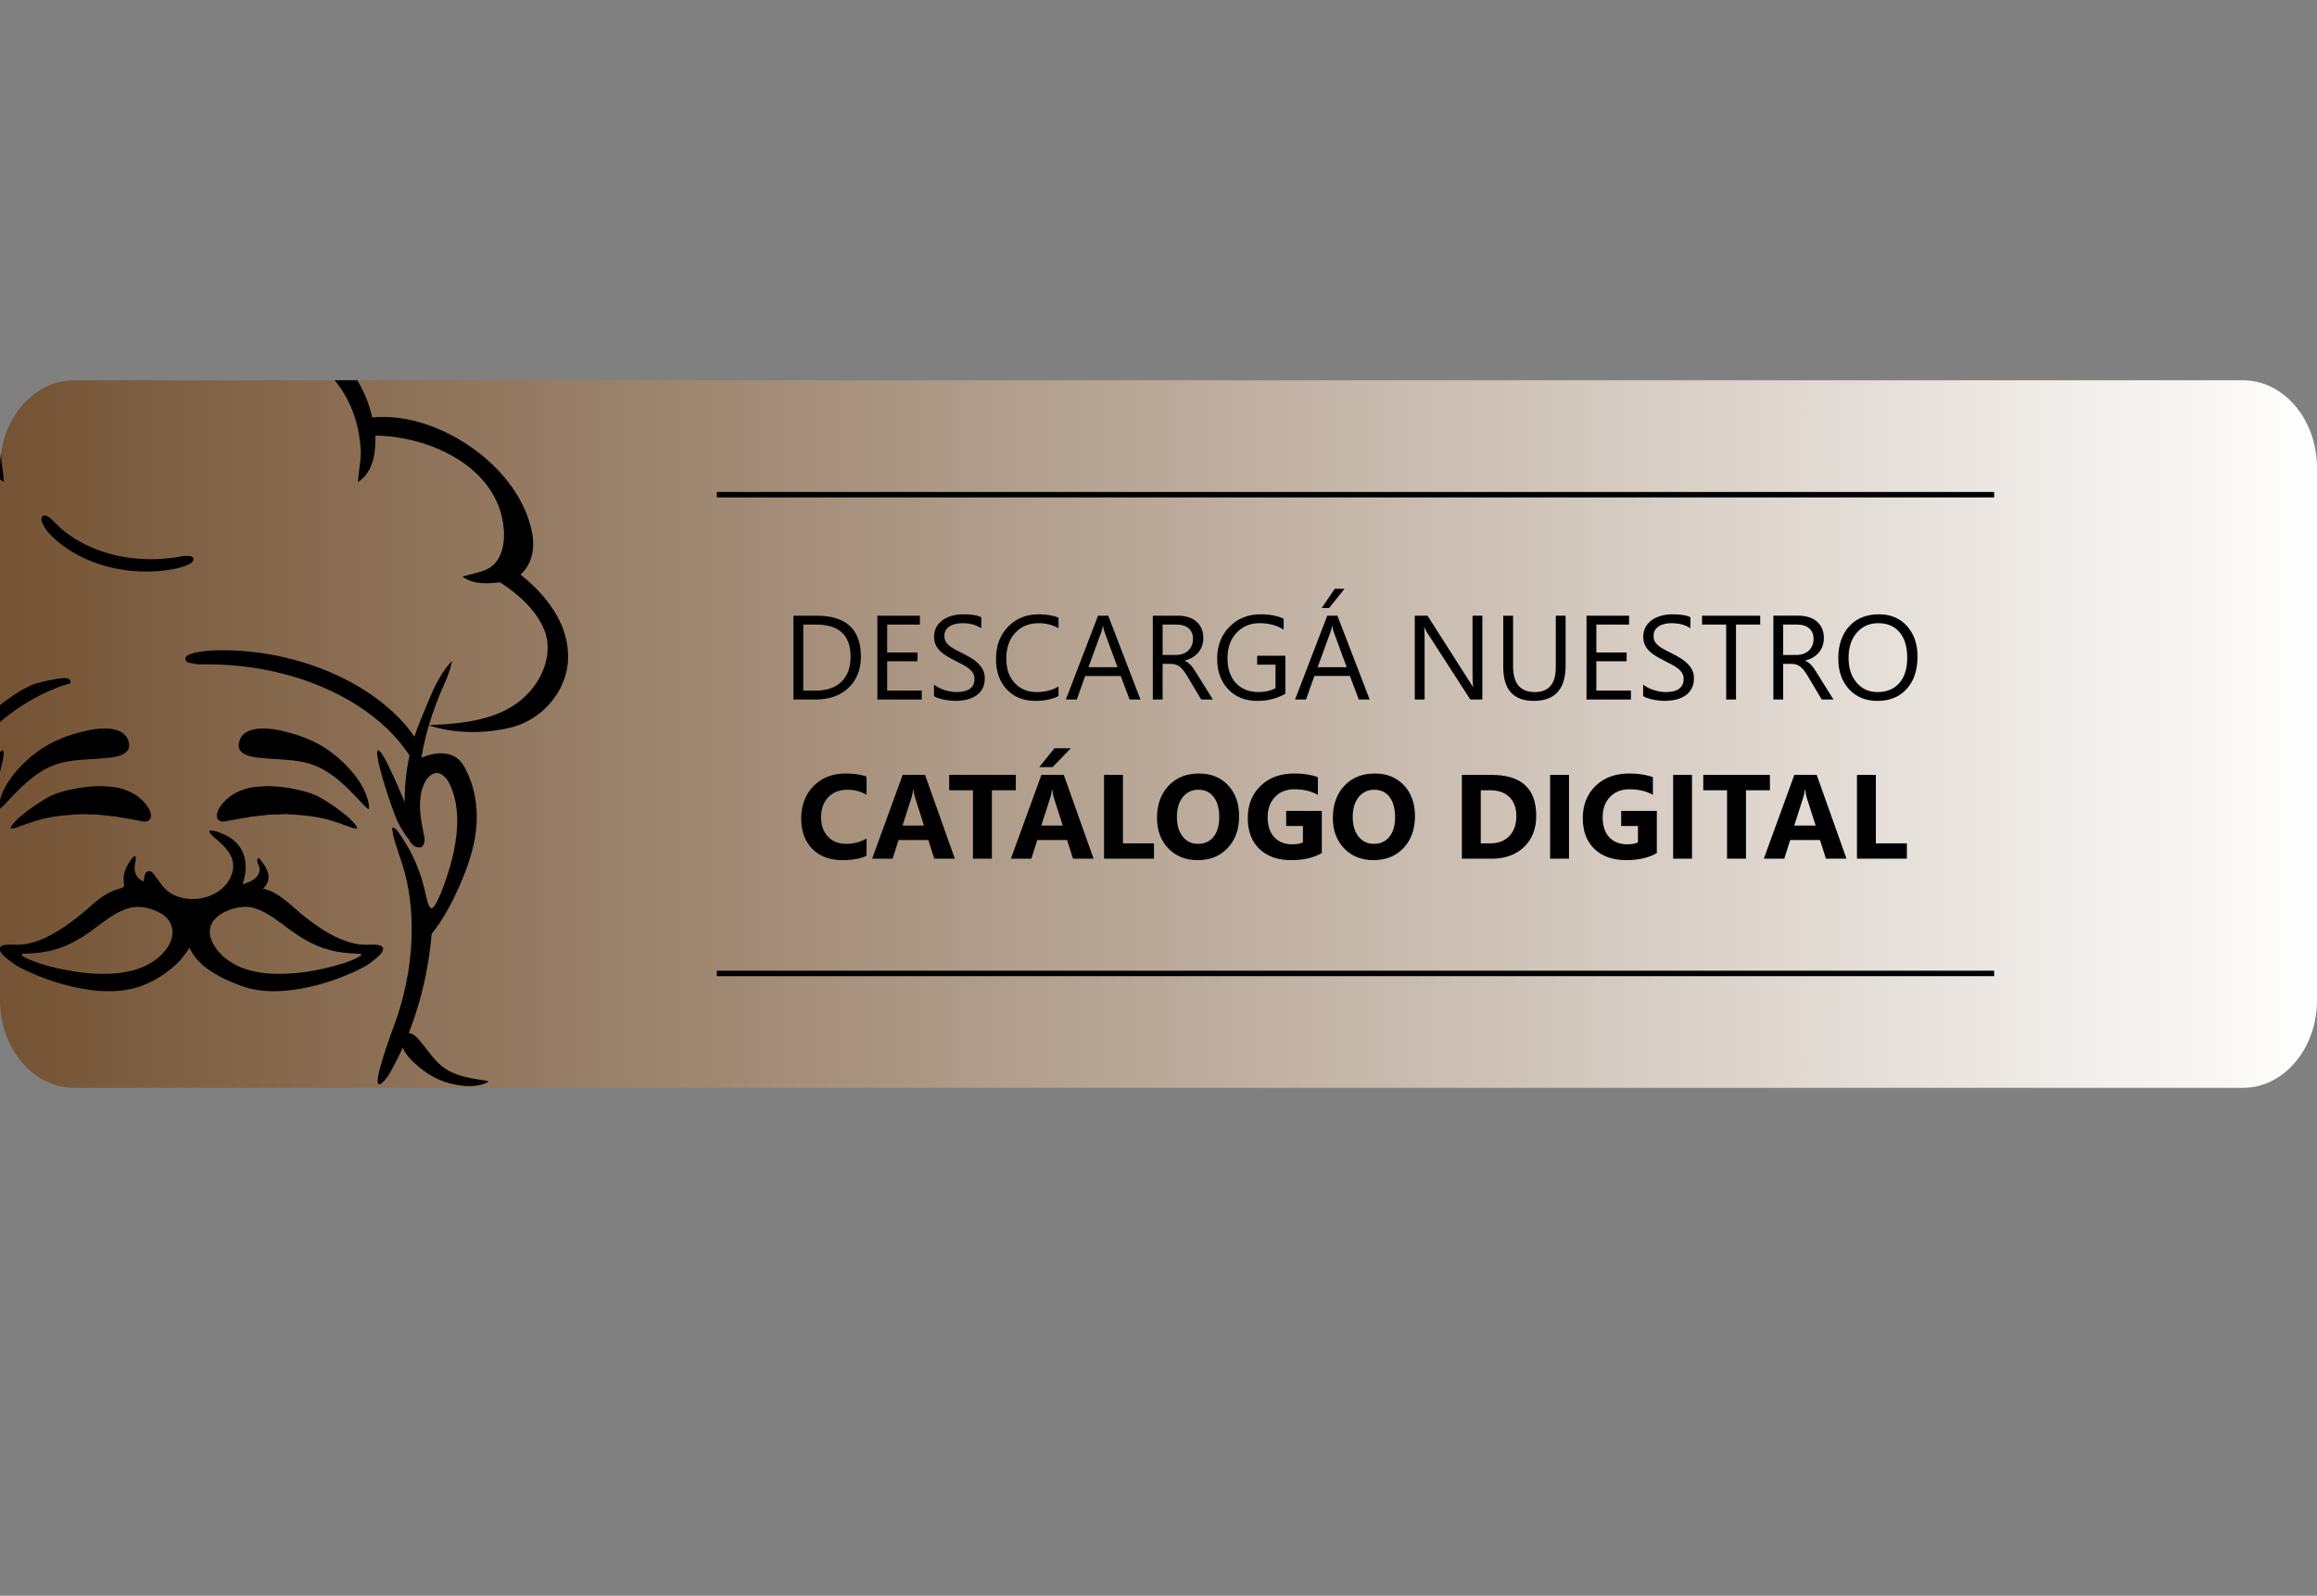
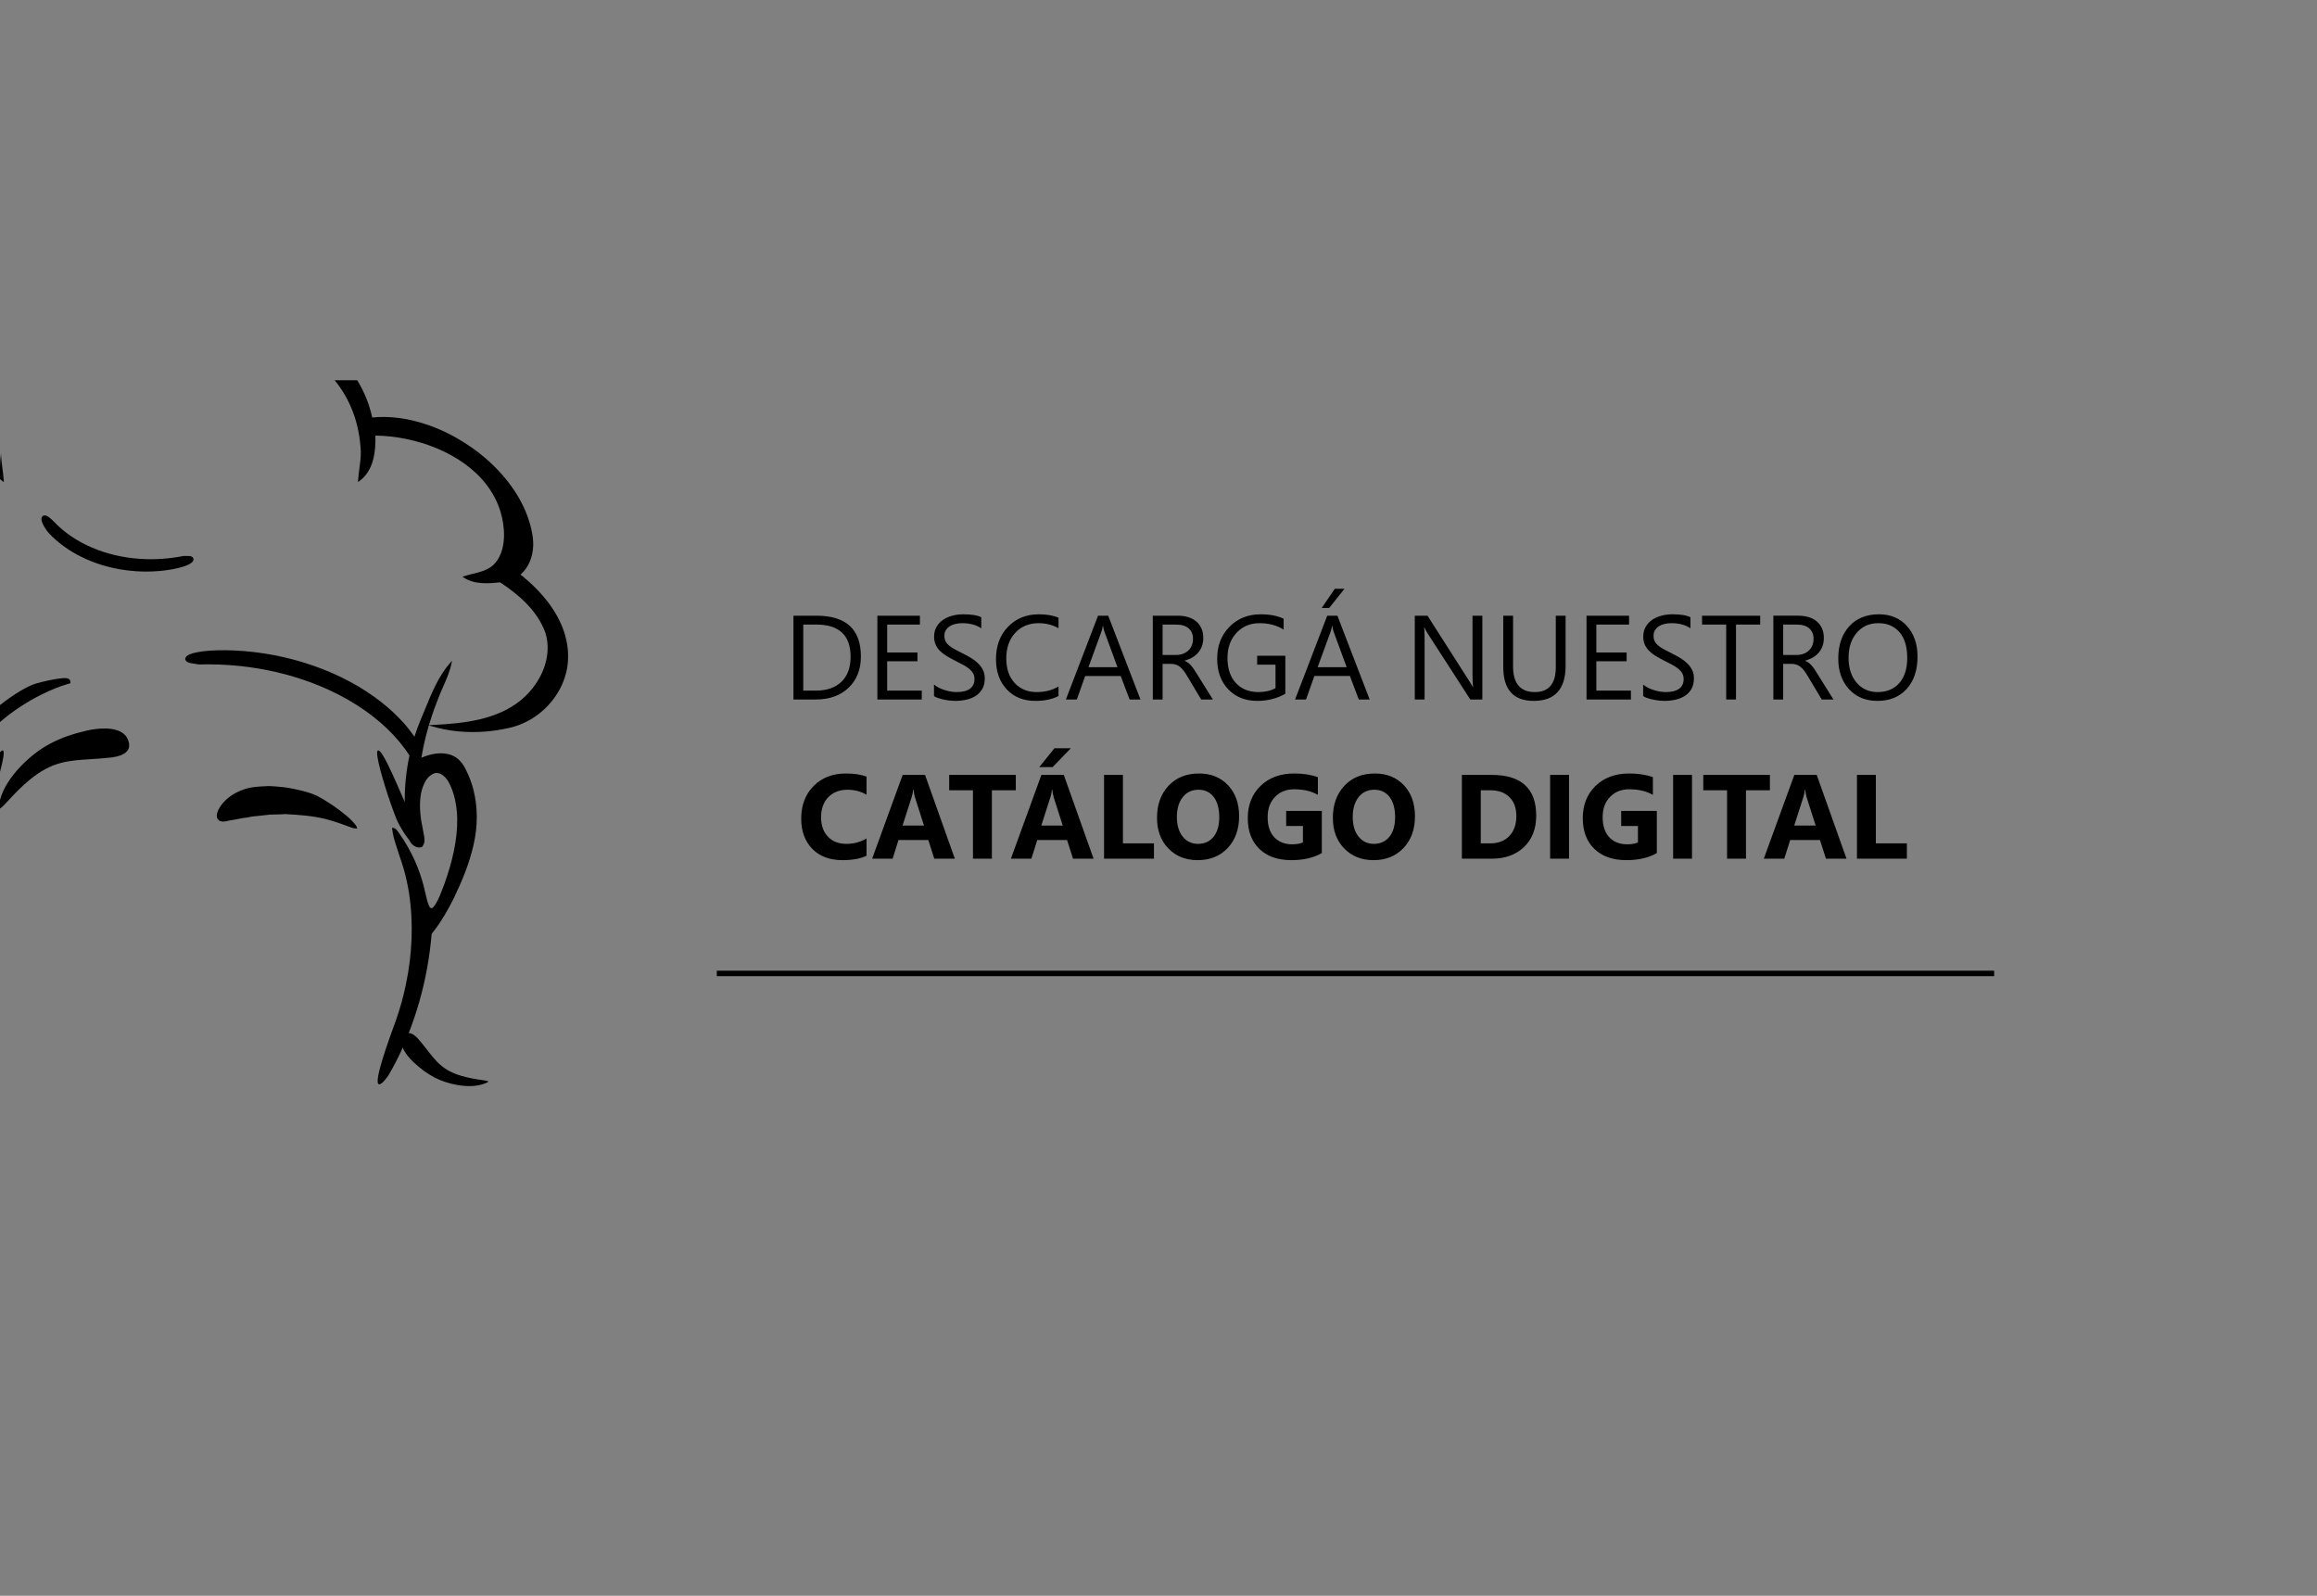
<svg xmlns="http://www.w3.org/2000/svg" xml:space="preserve" width="726px" height="500px" style="shape-rendering:geometricPrecision; text-rendering:geometricPrecision; image-rendering:optimizeQuality; fill-rule:evenodd; clip-rule:evenodd" viewBox="0 0 726 499.998">
  <rect x="0" y="0" width="726" height="499.998" fill="#808080" stroke="none" />
  <defs>
    <style type="text/css">
   
    .fil2 {fill:black}
    .fil1 {fill:black;fill-rule:nonzero}
    .fil0 {fill:url(#id0)}
   
  </style>
    <linearGradient id="id0" gradientUnits="userSpaceOnUse" x1="0.001" y1="230" x2="725.999" y2="230">
      <stop offset="0" style="stop-color:#755334" />
      <stop offset="1" style="stop-color:white" />
    </linearGradient>
  </defs>
  <g id="Capa_x0020_1">
-     <path class="fil0" d="M23.172 119.147l679.656 0c12.744,0 23.171,12.328 23.171,27.397l0 166.911c0,15.069 -10.427,27.397 -23.171,27.397l-679.656 0c-12.744,0 -23.171,-12.328 -23.171,-27.397l0 -166.911c0,-15.069 10.427,-27.397 23.171,-27.397z" />
    <path class="fil1" d="M248.617 219.17l0 -26.256 7.25 0c9.25,0 13.882,4.263 13.882,12.8 0,4.05 -1.287,7.306 -3.856,9.769 -2.569,2.457 -6.006,3.687 -10.319,3.687l-6.956 0zm3.074 -23.476l0 20.694 3.919 0c3.444,0 6.119,-0.925 8.037,-2.768 1.919,-1.844 2.875,-4.456 2.875,-7.838 0,-6.725 -3.574,-10.088 -10.73,-10.088l-4.101 0zm37.132 23.476l-13.912 0 0 -26.256 13.331 0 0 2.78 -10.257 0 0 8.738 9.488 0 0 2.763 -9.488 0 0 9.194 10.838 0 0 2.781zm3.832 -1.063l0 -3.625c0.412,0.369 0.906,0.694 1.487,0.987 0.581,0.294 1.194,0.544 1.831,0.744 0.644,0.2 1.289,0.357 1.932,0.469 0.65,0.106 1.25,0.162 1.793,0.162 1.894,0 3.307,-0.35 4.244,-1.056 0.932,-0.699 1.401,-1.706 1.401,-3.025 0,-0.712 -0.157,-1.325 -0.469,-1.85 -0.313,-0.526 -0.744,-1.006 -1.287,-1.437 -0.55,-0.438 -1.2,-0.85 -1.95,-1.244 -0.757,-0.4 -1.563,-0.82 -2.432,-1.257 -0.912,-0.463 -1.768,-0.938 -2.562,-1.413 -0.794,-0.475 -1.481,-1 -2.069,-1.574 -0.587,-0.575 -1.044,-1.226 -1.381,-1.95 -0.338,-0.725 -0.507,-1.576 -0.507,-2.55 0,-1.2 0.262,-2.238 0.788,-3.125 0.524,-0.888 1.219,-1.613 2.068,-2.187 0.856,-0.575 1.832,-1 2.926,-1.282 1.088,-0.281 2.206,-0.419 3.338,-0.419 2.587,0 4.474,0.307 5.662,0.932l0 3.462c-1.551,-1.075 -3.544,-1.612 -5.969,-1.612 -0.674,0 -1.343,0.069 -2.018,0.213 -0.669,0.137 -1.268,0.369 -1.794,0.681 -0.524,0.319 -0.95,0.731 -1.28,1.231 -0.332,0.501 -0.494,1.107 -0.494,1.832 0,0.669 0.124,1.25 0.374,1.737 0.25,0.488 0.619,0.931 1.107,1.337 0.487,0.4 1.087,0.794 1.787,1.169 0.7,0.381 1.513,0.794 2.425,1.25 0.944,0.463 1.832,0.95 2.675,1.462 0.843,0.513 1.581,1.082 2.212,1.701 0.638,0.625 1.137,1.312 1.513,2.068 0.374,0.763 0.556,1.625 0.556,2.601 0,1.293 -0.25,2.393 -0.756,3.287 -0.507,0.9 -1.194,1.631 -2.05,2.187 -0.862,0.562 -1.857,0.969 -2.975,1.219 -1.124,0.25 -2.313,0.374 -3.556,0.374 -0.412,0 -0.925,-0.031 -1.538,-0.099 -0.606,-0.069 -1.231,-0.163 -1.869,-0.294 -0.631,-0.125 -1.231,-0.287 -1.8,-0.475 -0.568,-0.188 -1.025,-0.4 -1.362,-0.632zm39.019 -0.037c-1.938,1.024 -4.357,1.537 -7.251,1.537 -3.737,0 -6.725,-1.2 -8.975,-3.606 -2.243,-2.406 -3.369,-5.556 -3.369,-9.462 0,-4.2 1.268,-7.594 3.794,-10.182 2.525,-2.587 5.732,-3.881 9.613,-3.881 2.487,0 4.55,0.357 6.188,1.075l0 3.282c-1.881,-1.05 -3.957,-1.576 -6.226,-1.576 -3.012,0 -5.457,1.006 -7.331,3.019 -1.876,2.013 -2.812,4.707 -2.812,8.075 0,3.2 0.875,5.75 2.624,7.643 1.756,1.9 4.05,2.85 6.894,2.85 2.637,0 4.925,-0.587 6.85,-1.755l0 2.981zm25.675 1.1l-3.406 0 -2.781 -7.363 -11.137 0 -2.619 7.363 -3.425 0 10.075 -26.256 3.188 0 10.105 26.256zm-7.2 -10.126l-4.119 -11.187c-0.131,-0.369 -0.269,-0.956 -0.4,-1.756l-0.074 0c-0.125,0.744 -0.262,1.325 -0.419,1.756l-4.087 11.187 9.099 0zm29.888 10.126l-3.663 0 -4.4 -7.363c-0.4,-0.68 -0.794,-1.263 -1.169,-1.749 -0.38,-0.482 -0.768,-0.875 -1.162,-1.175 -0.399,-0.306 -0.824,-0.531 -1.282,-0.669 -0.456,-0.144 -0.974,-0.213 -1.55,-0.213l-2.525 0 0 11.168 -3.074 0 0 -26.256 7.837 0c1.144,0 2.206,0.143 3.176,0.431 0.969,0.287 1.812,0.718 2.524,1.306 0.719,0.587 1.276,1.318 1.676,2.187 0.406,0.875 0.606,1.893 0.606,3.068 0,0.913 -0.137,1.756 -0.412,2.519 -0.275,0.762 -0.663,1.443 -1.169,2.037 -0.506,0.6 -1.119,1.113 -1.831,1.531 -0.719,0.419 -1.519,0.75 -2.413,0.981l0 0.074c0.444,0.194 0.826,0.413 1.15,0.663 0.319,0.256 0.631,0.55 0.919,0.894 0.293,0.338 0.587,0.725 0.874,1.162 0.288,0.431 0.607,0.938 0.957,1.507l4.931 7.893zm-15.75 -23.476l0 9.526 4.175 0c0.769,0 1.481,-0.119 2.132,-0.35 0.656,-0.231 1.218,-0.563 1.694,-1 0.475,-0.431 0.849,-0.963 1.119,-1.593 0.268,-0.626 0.399,-1.332 0.399,-2.113 0,-1.407 -0.45,-2.5 -1.362,-3.287 -0.906,-0.788 -2.225,-1.182 -3.944,-1.182l-4.213 0zm38.451 21.681c-2.631,1.488 -5.563,2.231 -8.789,2.231 -3.743,0 -6.775,-1.206 -9.087,-3.625 -2.318,-2.412 -3.475,-5.613 -3.475,-9.593 0,-4.063 1.287,-7.401 3.856,-10.006 2.569,-2.607 5.825,-3.907 9.769,-3.907 2.856,0 5.256,0.463 7.194,1.388l0 3.406c-2.119,-1.344 -4.638,-2.013 -7.544,-2.013 -2.937,0 -5.35,1.012 -7.232,3.038 -1.881,2.024 -2.818,4.65 -2.818,7.874 0,3.319 0.875,5.931 2.619,7.825 1.743,1.9 4.113,2.85 7.107,2.85 2.049,0 3.824,-0.412 5.324,-1.225l0 -7.362 -5.75 0 0 -2.781 8.825 0 0 11.9zm26.425 1.794l-3.406 0 -2.781 -7.363 -11.137 0 -2.619 7.363 -3.425 0 10.075 -26.256 3.188 0 10.105 26.256zm-7.2 -10.126l-4.119 -11.187c-0.131,-0.369 -0.269,-0.956 -0.4,-1.756l-0.074 0c-0.125,0.744 -0.262,1.325 -0.419,1.756l-4.087 11.187 9.099 0zm-0.693 -24.555l-4.794 6.006 -2.324 0 4.081 -6.006 3.038 0zm43.201 34.681l-3.776 0 -13.512 -20.931c-0.344,-0.524 -0.625,-1.075 -0.844,-1.644l-0.105 0c0.093,0.563 0.143,1.763 0.143,3.607l0 18.968 -3.074 0 0 -26.256 3.987 0 13.149 20.6c0.55,0.85 0.907,1.437 1.063,1.756l0.076 0c-0.125,-0.756 -0.188,-2.043 -0.188,-3.862l0 -18.494 3.082 0 0 26.256zm26.087 -10.619c0,7.369 -3.325,11.056 -9.982,11.056 -6.369,0 -9.556,-3.543 -9.556,-10.637l0 -16.056 3.076 0 0 15.856c0,5.381 2.275,8.074 6.813,8.074 4.381,0 6.575,-2.6 6.575,-7.8l0 -16.13 3.074 0 0 15.637zm20.468 10.619l-13.912 0 0 -26.256 13.331 0 0 2.78 -10.257 0 0 8.738 9.488 0 0 2.763 -9.488 0 0 9.194 10.838 0 0 2.781zm3.832 -1.063l0 -3.625c0.412,0.369 0.906,0.694 1.487,0.987 0.581,0.294 1.194,0.544 1.831,0.744 0.644,0.2 1.289,0.357 1.932,0.469 0.65,0.106 1.25,0.162 1.793,0.162 1.894,0 3.307,-0.35 4.244,-1.056 0.932,-0.699 1.401,-1.706 1.401,-3.025 0,-0.712 -0.157,-1.325 -0.469,-1.85 -0.313,-0.526 -0.744,-1.006 -1.287,-1.437 -0.55,-0.438 -1.2,-0.85 -1.95,-1.244 -0.757,-0.4 -1.563,-0.82 -2.432,-1.257 -0.912,-0.463 -1.768,-0.938 -2.562,-1.413 -0.794,-0.475 -1.481,-1 -2.069,-1.574 -0.587,-0.575 -1.044,-1.226 -1.381,-1.95 -0.338,-0.725 -0.507,-1.576 -0.507,-2.55 0,-1.2 0.262,-2.238 0.788,-3.125 0.524,-0.888 1.219,-1.613 2.068,-2.187 0.856,-0.575 1.832,-1 2.926,-1.282 1.088,-0.281 2.206,-0.419 3.338,-0.419 2.587,0 4.474,0.307 5.662,0.932l0 3.462c-1.551,-1.075 -3.544,-1.612 -5.969,-1.612 -0.674,0 -1.343,0.069 -2.018,0.213 -0.669,0.137 -1.268,0.369 -1.794,0.681 -0.524,0.319 -0.95,0.731 -1.28,1.231 -0.332,0.501 -0.494,1.107 -0.494,1.832 0,0.669 0.124,1.25 0.374,1.737 0.25,0.488 0.619,0.931 1.107,1.337 0.487,0.4 1.087,0.794 1.787,1.169 0.7,0.381 1.513,0.794 2.425,1.25 0.944,0.463 1.832,0.95 2.675,1.462 0.843,0.513 1.581,1.082 2.212,1.701 0.638,0.625 1.137,1.312 1.513,2.068 0.374,0.763 0.556,1.625 0.556,2.601 0,1.293 -0.25,2.393 -0.756,3.287 -0.507,0.9 -1.194,1.631 -2.05,2.187 -0.862,0.562 -1.857,0.969 -2.975,1.219 -1.124,0.25 -2.313,0.374 -3.556,0.374 -0.412,0 -0.925,-0.031 -1.538,-0.099 -0.606,-0.069 -1.231,-0.163 -1.869,-0.294 -0.631,-0.125 -1.231,-0.287 -1.8,-0.475 -0.568,-0.188 -1.025,-0.4 -1.362,-0.632zm36.674 -22.413l-7.582 0 0 23.476 -3.074 0 0 -23.476 -7.563 0 0 -2.78 18.218 0 0 2.78zm22.95 23.476l-3.663 0 -4.4 -7.363c-0.4,-0.68 -0.794,-1.263 -1.169,-1.749 -0.38,-0.482 -0.768,-0.875 -1.162,-1.175 -0.399,-0.306 -0.824,-0.531 -1.282,-0.669 -0.456,-0.144 -0.974,-0.213 -1.55,-0.213l-2.525 0 0 11.168 -3.074 0 0 -26.256 7.837 0c1.144,0 2.206,0.143 3.176,0.431 0.969,0.287 1.812,0.718 2.524,1.306 0.719,0.587 1.276,1.318 1.676,2.187 0.406,0.875 0.606,1.893 0.606,3.068 0,0.913 -0.137,1.756 -0.412,2.519 -0.275,0.762 -0.663,1.443 -1.169,2.037 -0.506,0.6 -1.119,1.113 -1.831,1.531 -0.719,0.419 -1.519,0.75 -2.413,0.981l0 0.074c0.444,0.194 0.826,0.413 1.15,0.663 0.319,0.256 0.631,0.55 0.919,0.894 0.293,0.338 0.587,0.725 0.874,1.162 0.288,0.431 0.607,0.938 0.957,1.507l4.931 7.893zm-15.75 -23.476l0 9.526 4.175 0c0.769,0 1.481,-0.119 2.132,-0.35 0.656,-0.231 1.218,-0.563 1.694,-1 0.475,-0.431 0.849,-0.963 1.119,-1.593 0.268,-0.626 0.399,-1.332 0.399,-2.113 0,-1.407 -0.45,-2.5 -1.362,-3.287 -0.906,-0.788 -2.225,-1.182 -3.944,-1.182l-4.213 0zm29.57 23.913c-3.725,0 -6.706,-1.225 -8.944,-3.68 -2.237,-2.451 -3.363,-5.644 -3.363,-9.575 0,-4.225 1.144,-7.594 3.425,-10.107 2.282,-2.512 5.394,-3.769 9.319,-3.769 3.631,0 6.55,1.219 8.763,3.657 2.218,2.444 3.325,5.637 3.325,9.581 0,4.282 -1.137,7.669 -3.406,10.162 -2.269,2.487 -5.307,3.731 -9.118,3.731zm0.219 -24.35c-2.757,0 -5.001,0.993 -6.719,2.981 -1.718,1.994 -2.581,4.606 -2.581,7.838 0,3.237 0.837,5.837 2.518,7.813 1.675,1.968 3.869,2.955 6.563,2.955 2.881,0 5.15,-0.937 6.811,-2.818 1.663,-1.881 2.489,-4.513 2.489,-7.893 0,-3.469 -0.801,-6.144 -2.413,-8.039 -1.612,-1.893 -3.837,-2.837 -6.668,-2.837zm-317.003 72.863c-1.913,0.925 -4.42,1.387 -7.507,1.387 -4.031,0 -7.193,-1.181 -9.5,-3.549 -2.313,-2.369 -3.463,-5.525 -3.463,-9.469 0,-4.2 1.294,-7.606 3.888,-10.219 2.594,-2.613 5.962,-3.913 10.1,-3.913 2.563,0 4.726,0.319 6.482,0.969l0 5.694c-1.756,-1.05 -3.757,-1.574 -6.007,-1.574 -2.463,0 -4.456,0.775 -5.968,2.324 -1.513,1.551 -2.269,3.651 -2.269,6.3 0,2.538 0.712,4.563 2.144,6.069 1.424,1.507 3.35,2.263 5.769,2.263 2.307,0 4.418,-0.562 6.332,-1.688l0 5.407zm27.669 0.931l-6.444 0 -1.869 -5.844 -9.338 0 -1.85 5.844 -6.413 0 9.563 -26.256 7.012 0 9.338 26.256zm-9.668 -10.381l-2.819 -8.825c-0.207,-0.663 -0.357,-1.45 -0.444,-2.363l-0.143 0c-0.063,0.769 -0.213,1.532 -0.457,2.288l-2.856 8.901 6.719 0zm28.769 -11.063l-7.494 0 0 21.444 -5.931 0 0 -21.444 -7.449 0 0 -4.812 20.875 0 0 4.812zm24.376 21.444l-6.444 0 -1.869 -5.844 -9.338 0 -1.85 5.844 -6.413 0 9.563 -26.256 7.012 0 9.338 26.256zm-9.668 -10.381l-2.819 -8.825c-0.207,-0.663 -0.357,-1.45 -0.444,-2.363l-0.143 0c-0.063,0.769 -0.213,1.532 -0.457,2.288l-2.856 8.901 6.719 0zm2.543 -24.226l-5.731 5.913 -4.175 0 4.762 -5.913 5.144 0zm26.039 34.606l-15.638 0 0 -26.256 5.918 0 0 21.456 9.719 0 0 4.8zm13.701 0.456c-3.763,0 -6.824,-1.225 -9.194,-3.668 -2.369,-2.45 -3.55,-5.637 -3.55,-9.568 0,-4.15 1.2,-7.507 3.607,-10.069 2.406,-2.563 5.587,-3.844 9.556,-3.844 3.75,0 6.781,1.225 9.093,3.676 2.313,2.456 3.469,5.693 3.469,9.706 0,4.124 -1.2,7.449 -3.6,9.982 -2.394,2.524 -5.525,3.787 -9.382,3.787zm0.256 -22.062c-2.075,0 -3.725,0.775 -4.944,2.33 -1.219,1.563 -1.831,3.619 -1.831,6.182 0,2.6 0.612,4.656 1.831,6.175 1.219,1.513 2.819,2.269 4.794,2.269 2.043,0 3.657,-0.737 4.857,-2.206 1.193,-1.475 1.793,-3.513 1.793,-6.125 0,-2.725 -0.581,-4.844 -1.737,-6.356 -1.162,-1.513 -2.75,-2.269 -4.762,-2.269zm38.637 19.85c-2.563,1.475 -5.75,2.212 -9.562,2.212 -4.219,0 -7.551,-1.168 -9.987,-3.506 -2.432,-2.337 -3.651,-5.557 -3.651,-9.657 0,-4.124 1.331,-7.487 3.987,-10.088 2.663,-2.6 6.207,-3.9 10.625,-3.9 2.781,0 5.238,0.381 7.357,1.15l0 5.55c-2.026,-1.175 -4.5,-1.756 -7.431,-1.756 -2.457,0 -4.45,0.794 -5.994,2.387 -1.55,1.594 -2.318,3.719 -2.318,6.381 0,2.694 0.693,4.781 2.075,6.262 1.387,1.475 3.256,2.213 5.613,2.213 1.419,0 2.543,-0.201 3.369,-0.6l0 -5.132 -5.25 0 0 -4.724 11.168 0 0 13.206zm16.206 2.212c-3.763,0 -6.824,-1.225 -9.194,-3.668 -2.369,-2.45 -3.55,-5.637 -3.55,-9.568 0,-4.15 1.2,-7.507 3.607,-10.069 2.406,-2.563 5.587,-3.844 9.556,-3.844 3.75,0 6.781,1.225 9.093,3.676 2.313,2.456 3.469,5.693 3.469,9.706 0,4.124 -1.2,7.449 -3.6,9.982 -2.394,2.524 -5.525,3.787 -9.382,3.787zm0.256 -22.062c-2.075,0 -3.725,0.775 -4.944,2.33 -1.219,1.563 -1.831,3.619 -1.831,6.182 0,2.6 0.612,4.656 1.831,6.175 1.219,1.513 2.819,2.269 4.794,2.269 2.043,0 3.657,-0.737 4.857,-2.206 1.193,-1.475 1.793,-3.513 1.793,-6.125 0,-2.725 -0.581,-4.844 -1.737,-6.356 -1.162,-1.513 -2.75,-2.269 -4.762,-2.269zm27.425 21.606l0 -26.256 9.306 0c9.325,0 13.988,4.263 13.988,12.8 0,4.088 -1.274,7.35 -3.818,9.794 -2.544,2.444 -5.937,3.663 -10.169,3.663l-9.306 0zm5.918 -21.444l0 16.644 2.932 0c2.563,0 4.569,-0.769 6.031,-2.307 1.456,-1.537 2.189,-3.631 2.189,-6.281 0,-2.499 -0.725,-4.468 -2.17,-5.9 -1.449,-1.437 -3.475,-2.157 -6.087,-2.157l-2.894 0zm27.65 21.444l-5.918 0 0 -26.256 5.918 0 0 26.256zm27.518 -1.756c-2.563,1.475 -5.75,2.212 -9.562,2.212 -4.219,0 -7.551,-1.168 -9.987,-3.506 -2.432,-2.337 -3.651,-5.557 -3.651,-9.657 0,-4.124 1.331,-7.487 3.987,-10.088 2.663,-2.6 6.207,-3.9 10.625,-3.9 2.781,0 5.238,0.381 7.357,1.15l0 5.55c-2.026,-1.175 -4.5,-1.756 -7.431,-1.756 -2.457,0 -4.45,0.794 -5.994,2.387 -1.55,1.594 -2.318,3.719 -2.318,6.381 0,2.694 0.693,4.781 2.075,6.262 1.387,1.475 3.256,2.213 5.613,2.213 1.419,0 2.543,-0.201 3.369,-0.6l0 -5.132 -5.25 0 0 -4.724 11.168 0 0 13.206zm11.024 1.756l-5.918 0 0 -26.256 5.918 0 0 26.256zm24.406 -21.444l-7.494 0 0 21.444 -5.931 0 0 -21.444 -7.449 0 0 -4.812 20.875 0 0 4.812zm24.007 21.444l-6.444 0 -1.869 -5.844 -9.338 0 -1.85 5.844 -6.413 0 9.563 -26.256 7.012 0 9.338 26.256zm-9.668 -10.381l-2.819 -8.825c-0.207,-0.663 -0.357,-1.45 -0.444,-2.363l-0.143 0c-0.063,0.769 -0.213,1.532 -0.457,2.288l-2.856 8.901 6.719 0zm28.581 10.381l-15.638 0 0 -26.256 5.918 0 0 21.456 9.719 0 0 4.8z" />
    <g id="_54022216">
      <path id="_54022192" class="fil2" d="M104.863 119.147l7.068 0c2.16,3.509 3.767,7.394 4.697,11.662 2.841,-0.293 5.779,-0.213 8.744,0.203 3.015,0.423 6.057,1.187 9.048,2.25 15.399,5.46 29.571,18.781 32.3,33.731l0 0.014c0.138,0.654 0.233,1.322 0.291,1.984 0.061,0.664 0.073,1.342 0.056,2.014 -0.13,3.389 -1.33,6.72 -3.966,9.031 0.27,0.216 0.55,0.444 0.833,0.676 1.093,0.894 2.159,1.843 3.187,2.838 1.033,0.996 2.026,2.036 2.968,3.128 4.624,5.359 7.929,11.811 7.912,18.941l0 0.287c-0.006,1.459 -0.165,2.897 -0.472,4.299 -0.312,1.406 -0.755,2.773 -1.328,4.087 -2.929,6.702 -9.125,12.047 -16.419,13.724 -0.249,0.059 -0.516,0.118 -0.783,0.176 -1.117,0.242 -2.238,0.45 -3.367,0.619 -1.136,0.165 -2.271,0.301 -3.415,0.396 -5.678,0.463 -11.456,-0.024 -16.898,-1.644l-1.13 -0.337 1.173 -0.059c4.871,-0.237 9.944,-0.619 14.77,-1.737 4.806,-1.115 9.372,-2.974 13.228,-6.175l0.002 -0.011 0.005 0c0.835,-0.694 1.635,-1.459 2.379,-2.272 0.749,-0.819 1.437,-1.689 2.062,-2.604 3.227,-4.683 4.779,-10.507 3.113,-16.009 -1.218,-3.438 -3.272,-6.432 -5.784,-9.059 -2.494,-2.615 -5.438,-4.871 -8.445,-6.833 -1.89,0.193 -3.882,0.376 -5.818,0.229 -1.981,-0.146 -3.904,-0.625 -5.607,-1.759l-0.346 -0.226 0.387 -0.132 0.06 -0.017c0.917,-0.307 1.865,-0.544 2.81,-0.78 2.335,-0.57 4.683,-1.146 6.442,-2.797l0.045 -0.039c0.384,-0.383 0.726,-0.795 1.031,-1.227 0.311,-0.431 0.582,-0.886 0.814,-1.352 1.211,-2.42 1.531,-5.291 1.383,-7.969l-0.02 -0.36c-0.191,-2.725 -0.784,-5.265 -1.7,-7.611 -0.924,-2.355 -2.171,-4.518 -3.682,-6.498 -7.707,-10.072 -22.242,-15.274 -34.871,-15.451 0.077,2.513 -0.056,5.225 -0.748,7.724 -0.719,2.591 -2.043,4.948 -4.357,6.607l-0.345 0.249 0.028 -0.424c0.078,-1.253 0.239,-2.505 0.403,-3.755 0.244,-1.786 0.474,-3.569 0.456,-5.367 -0.41,-9.103 -3.416,-16.512 -8.194,-22.366zm-104.862 30.966l0 -3.569c0,-1.541 0.112,-3.056 0.322,-4.53 0.026,1.628 0.235,3.254 0.454,4.876 0.165,1.244 0.326,2.492 0.406,3.745l0.026 0.424 -0.343 -0.249c-0.307,-0.22 -0.593,-0.454 -0.866,-0.697z" />
      <path id="_54022048" class="fil2" d="M0.001 241.86l0 -6.125c0.385,-0.477 0.699,-0.697 0.922,-0.585 0.573,0.28 0.045,3.119 -0.922,6.71zm0 -15.626l0 -5.319c4.351,-3.435 8.702,-6.007 11.332,-6.769 1.866,-0.546 5.804,-1.461 8.12,-1.648 0.541,-0.045 1.017,-0.048 1.385,-0.006 0.613,0.08 1.019,0.33 1.155,0.794l0.002 0.004c0.018,0.064 0.03,0.125 0.032,0.176l0.059 0.606 -0.589 0.163 -0.004 0.005 -0.006 0c-1.244,0.346 -2.595,0.809 -4.035,1.382 -1.431,0.562 -2.927,1.233 -4.465,1.998 -4.317,2.157 -8.906,5.075 -12.987,8.614z" />
      <path id="_55471136" class="fil2" d="M0.001 253.357l0 -2.726c0.526,-1.942 1.384,-3.758 2.459,-5.454 1.22,-1.932 2.706,-3.7 4.274,-5.321 2.863,-2.916 5.773,-5.145 9.067,-6.895 3.287,-1.753 6.965,-3.032 11.379,-4.049 0.704,-0.164 1.561,-0.321 2.492,-0.448 2.034,-0.268 4.437,-0.353 6.461,0.174 2.054,0.546 3.718,1.718 4.224,3.96 0.043,0.177 0.078,0.359 0.099,0.543l0 0.006 0 0.052 0 0.002c0.115,0.911 -0.175,1.806 -1.039,2.546 -0.835,0.715 -2.224,1.278 -4.337,1.559l-0.324 0.039c-2.347,0.272 -4.465,0.403 -6.438,0.528 -6.921,0.433 -12.105,0.759 -18.983,6.428 -1.25,1.02 -2.444,2.118 -3.608,3.267 -1.17,1.153 -2.296,2.348 -3.404,3.567l-0.005 0.005 -0.004 0.006c-0.174,0.18 -0.358,0.379 -0.528,0.563 -0.553,0.594 -1.107,1.183 -1.786,1.648z" />
-       <path id="_54023632" class="fil2" d="M66.833 288.563c0.365,-0.508 0.829,-1 1.406,-1.468 1.714,-1.352 3.785,-2.216 5.93,-2.656 0.413,-0.08 0.839,-0.15 1.274,-0.202 0.423,-0.057 0.854,-0.096 1.276,-0.113l0.066 -0.005 0.102 -0.004 0.013 -0.024c2.127,0.089 4.084,0.775 5.931,1.742 1.86,0.973 3.611,2.232 5.297,3.456 2.284,1.76 4.654,3.491 7.167,4.969 2.513,1.474 5.17,2.692 8.036,3.4 2.896,0.837 5.908,1.01 8.89,1.172l0.931 0.057c0.024,0.113 0.038,0.224 0.017,0.321 -0.009,0.097 -0.076,0.185 -0.221,0.24l-0.022 0.009 -0.021 0.017c-1.444,1.01 -3.135,1.6 -4.82,2.183l-0.78 0.278c-3.899,1.173 -7.902,2.109 -11.942,2.657 -4.033,0.553 -8.119,0.719 -12.189,0.346 -2.119,-0.244 -4.26,-0.648 -6.292,-1.324 -2.03,-0.671 -3.96,-1.617 -5.659,-2.926l-0.014 -0.004c-1.055,-0.759 -2.105,-1.736 -3.006,-2.85 -1.124,-1.383 -1.998,-2.972 -2.329,-4.58 -0.321,-1.589 -0.106,-3.213 0.959,-4.691zm-66.832 9.302l0 -0.984 0.056 -0.119 0.019 -0.026 0.019 -0.027c0.22,-0.213 0.49,-0.365 0.765,-0.467 0.282,-0.1 0.573,-0.17 0.862,-0.194 0.9,-0.103 1.796,-0.078 2.694,-0.057 0.972,0.03 1.942,0.057 2.894,-0.079l0.006 0c2.288,-0.301 4.488,-1.007 6.583,-1.949 2.104,-0.951 4.113,-2.137 6.019,-3.397 1.643,-1.107 3.233,-2.284 4.766,-3.511 1.539,-1.226 3.035,-2.523 4.499,-3.853l0.005 -0.008c1.204,-1.023 2.478,-2.006 3.839,-2.839 1.37,-0.831 2.824,-1.508 4.383,-1.902l0.014 -0.009c0.118,-0.041 0.24,-0.077 0.365,-0.111 0.433,-0.13 0.896,-0.268 1.084,-0.657 0.024,-0.217 -0.006,-0.422 -0.031,-0.627 -0.024,-0.164 -0.044,-0.331 -0.044,-0.506l0 -0.001 0 -0.046c-0.202,-1.305 -0.018,-2.559 0.402,-3.741 0.424,-1.187 1.078,-2.303 1.818,-3.338 0.494,-0.692 0.944,-1.243 1.259,-1.185 0.326,0.06 0.399,0.715 0.037,2.418l-0.002 0.012c-0.059,0.328 -0.106,0.656 -0.129,0.984 -0.014,0.322 -0.005,0.646 0.033,0.958 0.184,1.531 1.05,2.893 2.779,3.593 0.056,-0.26 0.096,-0.552 0.135,-0.849 0.052,-0.374 0.105,-0.759 0.198,-1.106 0.246,-0.893 0.743,-1.509 2.067,-1.142l0.048 0.013 0.045 0.034c0.814,0.823 1.483,1.763 2.145,2.702 0.738,1.037 1.474,2.075 2.413,2.937 1.617,1.422 3.617,2.307 5.739,2.688 2.311,0.422 4.762,0.249 7.017,-0.455 2.245,-0.705 4.292,-1.939 5.798,-3.653 1.2,-1.354 2.055,-3.007 2.405,-4.931 0.28,-2.16 -0.33,-3.945 -1.42,-5.528 -1.091,-1.599 -2.682,-3.006 -4.316,-4.398 -1.32,-1.127 -1.852,-1.822 -1.616,-2.15l0 0.005c0.216,-0.309 1.135,-0.165 2.726,0.357l0 0.002 0.343 0.116c3.927,1.374 6.333,3.672 7.473,6.509 1.136,2.831 0.999,6.194 -0.152,9.696l-0.014 0.047 0.098 -0.031c0.152,-0.045 0.319,-0.097 0.495,-0.155 0.887,-0.291 1.936,-0.712 2.809,-1.276l0 -0.008 0.012 -0.006c0.163,-0.106 0.325,-0.226 0.476,-0.36 0.148,-0.132 0.298,-0.278 0.436,-0.431 0.692,-0.787 1.119,-1.811 0.956,-2.855l-0.005 -0.019c-0.047,-0.281 -0.177,-0.574 -0.307,-0.876 -0.132,-0.307 -0.269,-0.618 -0.337,-0.945 -0.074,-0.376 -0.074,-0.645 -0.027,-0.827 0.027,-0.13 0.084,-0.226 0.15,-0.289 0.085,-0.079 0.187,-0.113 0.288,-0.109 0.071,0.007 0.152,0.033 0.211,0.077 0.149,0.092 0.241,0.25 0.369,0.458 0.104,0.183 0.237,0.41 0.438,0.643 0.143,0.163 0.281,0.33 0.409,0.494 0.919,1.213 1.556,2.593 1.633,3.959 0.079,1.38 -0.402,2.738 -1.716,3.876l-0.031 0.031c1.407,0.276 2.726,0.841 3.963,1.552 1.323,0.767 2.57,1.702 3.746,2.635l0.007 0 0.008 0.009c0.503,0.433 0.918,0.797 1.332,1.153 1.743,1.518 3.488,3.038 5.326,4.427 2.035,1.538 4.152,3.014 6.381,4.269 2.226,1.251 4.563,2.278 7.038,2.941 0.827,0.196 1.65,0.372 2.483,0.476 0.84,0.111 1.685,0.15 2.523,0.104l0.013 0c0.252,0 0.511,-0.009 0.782,-0.018 1.148,-0.041 2.321,-0.076 3.403,0.392 0.053,0.014 0.109,0.038 0.154,0.065 0.231,0.117 0.379,0.326 0.449,0.562 0.071,0.217 0.071,0.47 0,0.699 -0.017,0.086 -0.054,0.169 -0.089,0.24 -0.522,1.026 -1.4,1.767 -2.248,2.478l-0.292 0.241c-0.997,0.863 -2.095,1.596 -3.234,2.239 -1.143,0.646 -2.329,1.213 -3.514,1.756l-0.027 0.008c-0.894,0.398 -1.795,0.78 -2.701,1.146 -0.914,0.369 -1.831,0.717 -2.748,1.042 -4.731,1.689 -9.64,2.916 -14.648,3.452 -1.886,0.207 -3.795,0.312 -5.704,0.26 -1.906,-0.057 -3.804,-0.26 -5.675,-0.658 -2.655,-0.534 -5.141,-1.616 -7.605,-2.675l0 0.004 -0.686 -0.298 -0.005 0 -0.006 -0.005c-0.34,-0.157 -0.665,-0.311 -0.967,-0.464 -0.314,-0.159 -0.634,-0.319 -0.947,-0.488 -1.606,-0.866 -3.155,-1.853 -4.618,-2.941l-0.011 -0.008c-1.2,-1.017 -2.135,-1.929 -2.934,-2.926 -0.738,-0.926 -1.361,-1.923 -1.981,-3.158 -0.654,1.025 -1.341,2.023 -2.106,2.969 -0.828,1.037 -1.741,2.009 -2.779,2.862l-0.006 0.008c-0.424,0.376 -0.866,0.748 -1.312,1.109 -0.442,0.36 -0.898,0.703 -1.364,1.038l0 0.002c-2.387,1.714 -5.017,3.092 -7.78,4.104l-0.002 0.004c-2.109,0.744 -4.304,1.169 -6.523,1.377 -2.213,0.206 -4.459,0.182 -6.66,0.035l-0.009 0 -0.03 0c-1.142,-0.107 -2.274,-0.244 -3.383,-0.415 -1.109,-0.159 -2.23,-0.361 -3.346,-0.594 -5.698,-1.174 -11.236,-3.128 -16.471,-5.636l-0.006 -0.001c-0.358,-0.171 -0.711,-0.346 -1.05,-0.528 -0.341,-0.177 -0.68,-0.37 -1.017,-0.565 -1.721,-1.016 -3.317,-2.241 -4.707,-3.665l-0.015 -0.015 -0.06 -0.07c-0.267,-0.324 -0.573,-0.7 -0.725,-1.111zm8.807 2.619l-0.265 -0.118c-0.661,-0.304 -1.358,-0.618 -1.779,-1.188 -0.038,-0.167 0.056,-0.25 0.188,-0.291 0.145,-0.046 0.352,-0.058 0.531,-0.071l0.172 -0.015c2.27,-0.039 4.557,-0.23 6.8,-0.647 2.239,-0.413 4.453,-1.063 6.541,-2.01 1.97,-0.895 3.886,-1.943 5.689,-3.137l-0.005 0c0.359,-0.235 0.711,-0.47 1.049,-0.713 0.348,-0.244 0.689,-0.496 1.02,-0.748 0.693,-0.489 1.396,-1.017 2.095,-1.539 3.092,-2.3 6.224,-4.632 9.978,-5.598 2.194,-0.496 4.467,-0.235 6.596,0.457 0.419,0.131 0.835,0.288 1.228,0.451l0 0c0.416,0.171 0.819,0.348 1.199,0.535l0.009 0.005 0 0.002c1.356,0.674 2.591,1.723 3.35,3.034 0.151,0.246 0.283,0.51 0.397,0.788 0.111,0.268 0.194,0.553 0.269,0.848l0.007 0.015c0.777,3.259 -1.017,6.406 -3.445,8.746 -0.472,0.455 -0.976,0.88 -1.485,1.265 -0.507,0.391 -1.029,0.736 -1.54,1.054l-0.017 0.006 0 0.002c-1.522,0.969 -3.181,1.67 -4.911,2.191 -1.734,0.517 -3.523,0.857 -5.303,1.095 -3.206,0.313 -6.444,0.311 -9.657,0.025 -0.638,-0.061 -1.268,-0.126 -1.889,-0.197 -0.615,-0.074 -1.245,-0.165 -1.871,-0.259l-0.066 -0.011c-2.544,-0.411 -5.083,-0.894 -7.578,-1.534 -2.489,-0.641 -4.941,-1.43 -7.311,-2.443z" />
      <path id="_54023680" class="fil2" d="M59.614 176.596c0.383,-0.24 0.657,-0.488 0.81,-0.718 0.324,-0.485 0.278,-0.935 -0.109,-1.305 -0.246,-0.22 -0.644,-0.353 -1.183,-0.36l-0.742 -0.018 -0.008 0 -0.729 -0.006 -0.1 0 -0.059 0.009 -0.013 0.005 0 0.001c-2.339,0.458 -4.642,0.758 -6.899,0.902 -2.268,0.148 -4.492,0.141 -6.664,0 -11.12,-0.733 -20.757,-5.106 -26.834,-11.471 -1.248,-1.311 -2.134,-1.938 -2.691,-2.087 -0.634,-0.177 -1.061,0.034 -1.296,0.542 -0.136,0.304 -0.146,0.703 -0.03,1.161 0.265,1.044 1.241,2.766 2.59,4.159l0.014 0.014c1.198,1.238 2.509,2.387 3.917,3.436 1.406,1.054 2.895,2.007 4.45,2.864 8.01,4.378 17.952,6.176 27.451,5.024 4.25,-0.516 6.935,-1.423 8.122,-2.153z" />
-       <path id="_54139064" class="fil2" d="M4.73 259.417l0.008 0c0.085,-0.022 0.157,-0.046 0.228,-0.067 0.073,-0.022 0.148,-0.05 0.222,-0.079l0.004 0 0.111 -0.043 0.188 -0.072c2.543,-0.928 5.105,-1.865 7.744,-2.539 2.079,-0.514 4.199,-0.844 6.319,-1.072 2.121,-0.229 4.26,-0.36 6.38,-0.471 0.882,0.085 1.77,0.103 2.66,0.111 1.078,0.017 2.167,0.032 3.23,0.189 0.687,0.093 1.395,0.158 2.102,0.222 1.279,0.119 2.551,0.239 3.787,0.537l0.014 0.007 0.021 0c1.015,0.08 1.996,0.278 2.98,0.477 0.788,0.161 1.58,0.321 2.382,0.418 0.196,0.033 0.397,0.087 0.609,0.137 0.967,0.227 2.009,0.472 2.944,-0.138l0.015 -0.009 0.007 -0.006c0.527,-0.445 0.664,-1.013 0.62,-1.59 -0.034,-0.54 -0.239,-1.087 -0.41,-1.547l0 -0.011 -0.004 -0.009c-1.143,-2.309 -3.136,-4.162 -5.529,-5.437 -0.462,-0.247 -0.947,-0.476 -1.431,-0.679 -0.49,-0.2 -0.994,-0.383 -1.506,-0.541l-0.002 -0.007 0 0.005c-2.109,-0.676 -4.362,-0.774 -6.593,-0.873l-0.896 -0.04 -0.015 0 -0.004 0c-1.37,0.072 -2.753,0.162 -4.123,0.309 -1.377,0.15 -2.747,0.367 -4.097,0.693 -1.165,0.246 -2.329,0.509 -3.471,0.844 -1.149,0.328 -2.275,0.731 -3.352,1.237l-0.006 0.006c-1.24,0.646 -2.435,1.359 -3.601,2.119 -1.161,0.754 -2.293,1.55 -3.394,2.369l-0.007 0 -0.33 0.253c-1.372,1.056 -2.763,2.128 -3.896,3.422l-0.004 0 -0.23 0.261c-0.418,0.461 -0.842,0.924 -1.002,1.534l-0.067 0.261 0.269 -0.009c0.378,-0.006 0.761,-0.067 1.124,-0.171z" />
-       <path id="_54138944" class="fil2" d="M112.925 251.14l0.011 0.006c0.175,0.181 0.357,0.379 0.531,0.565 0.556,0.598 1.116,1.2 1.808,1.664l0.255 0.171 0.053 -0.305c0.054,-0.305 0.054,-0.611 0.027,-0.917 -0.027,-0.296 -0.085,-0.594 -0.159,-0.879 -0.494,-2.252 -1.444,-4.341 -2.663,-6.268 -1.218,-1.931 -2.707,-3.705 -4.276,-5.323 -2.865,-2.915 -5.767,-5.146 -9.063,-6.896 -3.293,-1.748 -6.973,-3.028 -11.381,-4.046 -0.705,-0.164 -1.56,-0.321 -2.491,-0.448 -2.036,-0.268 -4.429,-0.354 -6.457,0.175 -2.061,0.544 -3.723,1.717 -4.235,3.965 -0.034,0.171 -0.067,0.352 -0.097,0.539l0 0.002 -0.004 0.054 0 0.002c-0.1,0.911 0.183,1.807 1.05,2.544 0.836,0.717 2.216,1.28 4.324,1.559l0 0.002 0.335 0.04c2.344,0.27 4.463,0.402 6.433,0.527 6.928,0.436 12.106,0.761 18.991,6.43 1.24,1.018 2.44,2.115 3.604,3.267 1.167,1.152 2.3,2.346 3.403,3.565l0 0.005z" />
      <path id="_331042192" class="fil2" d="M110.059 259.271c0.08,0.031 0.162,0.058 0.228,0.081l0.227 0.065c0.374,0.102 0.756,0.161 1.133,0.172l0.268 0.009 -0.065 -0.265c-0.163,-0.606 -0.585,-1.068 -0.994,-1.526l-0.239 -0.267 -0.005 0c-1.14,-1.299 -2.532,-2.372 -3.911,-3.432l-0.317 -0.242 0 -0.001c-1.113,-0.82 -2.242,-1.615 -3.396,-2.368 -1.167,-0.758 -2.366,-1.475 -3.606,-2.119l-0.012 -0.006c-1.074,-0.508 -2.198,-0.907 -3.346,-1.239 -1.142,-0.33 -2.307,-0.598 -3.47,-0.844 -1.351,-0.328 -2.724,-0.542 -4.1,-0.691 -1.371,-0.149 -2.754,-0.235 -4.122,-0.309l-0.011 0 -0.011 0 -0.892 0.04c-2.229,0.1 -4.486,0.197 -6.598,0.872l0 0 -0.002 0.001c-0.513,0.162 -1.012,0.341 -1.501,0.542 -0.493,0.204 -0.97,0.433 -1.435,0.68 -2.385,1.274 -4.385,3.122 -5.522,5.437l-0.006 0.008 -0.004 0.008 -0.006 0.013 0 0c-0.351,0.951 -0.823,2.243 0.22,3.129l0.004 0.005 0.015 0.011c0.928,0.612 1.98,0.364 2.943,0.138 0.214,-0.051 0.413,-0.103 0.609,-0.138 0.803,-0.098 1.598,-0.257 2.382,-0.418 0.984,-0.198 1.963,-0.4 2.989,-0.476l0.008 0 0.022 -0.011c1.226,-0.299 2.511,-0.415 3.782,-0.533 0.709,-0.066 1.416,-0.137 2.106,-0.227 1.067,-0.155 2.151,-0.17 3.226,-0.185 0.893,-0.009 1.78,-0.025 2.661,-0.115 2.124,0.115 4.261,0.244 6.379,0.474 2.121,0.228 4.241,0.56 6.324,1.072 2.635,0.67 5.202,1.611 7.752,2.542l0.178 0.07 0.105 0.043 0.006 0z" />
      <path id="_54024640" class="fil2" d="M129.598 332.832c4.409,4.071 8.274,6.144 13.597,7.103 2.941,0.51 6.087,0.615 8.895,-0.519 0.359,-0.133 0.707,-0.305 0.991,-0.574 -0.664,-0.265 -1.381,-0.314 -2.079,-0.441 -2.18,-0.302 -4.333,-0.698 -6.394,-1.292 -7.362,-2.15 -8.784,-6.058 -13.407,-11.412 -1.265,-1.473 -2.317,-2.007 -3.136,-1.987 2.59,-6.639 4.537,-13.521 5.797,-20.543 0.309,-1.73 0.585,-3.471 0.811,-5.207 0.228,-1.756 0.424,-3.509 0.573,-5.246l0 -0.006c0.128,-0.324 0.366,-0.605 0.598,-0.881 0.128,-0.152 0.257,-0.307 0.367,-0.463l0.006 -0.012c1.149,-1.504 2.191,-3.086 3.159,-4.711 0.969,-1.628 1.854,-3.295 2.707,-4.983l0.005 -0.002c1.332,-2.765 2.6,-5.572 3.694,-8.443 1.093,-2.876 2.013,-5.811 2.674,-8.824 1.246,-5.529 1.303,-11.393 -0.096,-16.887 -0.27,-1.065 -0.599,-2.122 -0.993,-3.167 -0.384,-1.037 -0.833,-2.057 -1.333,-3.05l0 -0.002 -0.025 -0.037c-0.652,-1.441 -1.612,-2.804 -2.887,-3.746 -0.248,-0.184 -0.51,-0.358 -0.784,-0.503 -0.275,-0.152 -0.562,-0.286 -0.865,-0.397l-0.008 0c-1.602,-0.599 -3.293,-0.689 -4.958,-0.464 -1.538,0.209 -3.05,0.689 -4.459,1.284 0.71,-4.465 1.841,-8.877 3.286,-13.168 0.278,-0.843 0.579,-1.694 0.895,-2.544 0.307,-0.847 0.633,-1.689 0.965,-2.518l0.009 -0.018 0 -0.008c0.503,-1.389 1.088,-2.735 1.684,-4.08 1.046,-2.379 2.094,-4.756 2.602,-7.318l0.146 -0.731 -0.496 0.557c-3.692,4.188 -5.806,9.376 -7.894,14.478 -0.472,1.166 -0.95,2.333 -1.433,3.458l0 0.002 -0.004 0.004c-0.738,1.734 -1.375,3.503 -1.944,5.293 -1.081,-1.535 -2.228,-3.032 -3.509,-4.449 -1.985,-2.199 -4.192,-4.25 -6.582,-6.154 -12.261,-9.772 -29.535,-15.732 -46.693,-16.426 -6.876,-0.276 -11.303,0.37 -13.312,1.103 -0.611,0.223 -1.046,0.474 -1.303,0.728 -0.511,0.507 -0.549,1.025 -0.106,1.519 0.259,0.299 0.761,0.528 1.5,0.647l1.195 0.2 0.005 0 1.192 0.188 0.061 0.007 0.067 0 0.094 -0.006c4.269,-0.1 8.451,0.061 12.518,0.478 4.046,0.417 7.988,1.084 11.776,1.971 18.896,4.41 33.971,14.289 41.537,26.087 -0.983,4.594 -1.479,9.287 -1.486,13.989 0,0.204 0.018,0.41 0.018,0.614 -1.586,-3.676 -3.618,-8.373 -5.29,-11.759 -1.389,-2.8 -2.563,-4.702 -3.137,-4.415 -1.08,0.529 1.768,10.186 4.067,16.78 0.441,1.258 0.863,2.414 1.237,3.387 0.366,0.963 0.684,1.717 0.911,2.174l0.004 0.014 0.005 0.014 0 0.002c0.801,1.619 1.975,3.595 3.12,5.088 0.152,0.2 0.304,0.391 0.458,0.568 0.203,0.422 0.445,0.828 0.742,1.167 0.68,0.77 1.579,1.27 2.695,1.175l0 -0.005c0.151,-0.011 0.294,-0.03 0.446,-0.065l0.06 -0.014 0.045 -0.046c1.175,-1.274 0.833,-2.88 0.51,-4.395 -0.084,-0.406 -0.164,-0.806 -0.219,-1.186l0 -0.02 -0.002 -0.017c-0.68,-3.043 -1.186,-6.902 -0.69,-10.354 0.094,-0.673 0.226,-1.33 0.4,-1.955 0.174,-0.63 0.398,-1.233 0.667,-1.802l0.008 -0.02 0.004 -0.013c0.459,-1.114 1.225,-2.179 2.235,-2.838 0.2,-0.13 0.406,-0.243 0.619,-0.338 0.211,-0.091 0.435,-0.171 0.664,-0.234 1.299,-0.155 2.404,0.566 3.244,1.517 0.168,0.189 0.326,0.389 0.477,0.589 0.143,0.207 0.27,0.416 0.402,0.62l0 0.004 0.018 0.017c0.935,1.729 1.593,3.583 2.02,5.493 0.438,1.922 0.648,3.895 0.713,5.855 0.054,3.509 -0.354,6.992 -1.068,10.423 -0.718,3.426 -1.737,6.802 -2.91,10.102l0.006 0c-0.196,0.494 -0.378,0.97 -0.556,1.444 -0.672,1.775 -1.35,3.554 -2.353,5.164 -0.074,0.094 -0.151,0.198 -0.227,0.298 -0.26,0.354 -0.516,0.719 -0.906,0.852 -0.145,-0.044 -0.293,-0.097 -0.412,-0.169 -0.122,-0.081 -0.216,-0.181 -0.266,-0.318l0 -0.006 -0.013 -0.021c-0.607,-1.205 -0.901,-2.541 -1.193,-3.865 -0.087,-0.352 -0.164,-0.705 -0.254,-1.074l0 -0.014c-1.055,-4.755 -2.838,-9.331 -5.217,-13.569 -0.467,-0.823 -0.954,-1.635 -1.457,-2.435 -0.51,-0.796 -1.038,-1.58 -1.581,-2.349l-0.012 -0.009 -0.007 -0.014 -0.204 -0.256c-0.403,-0.515 -0.827,-1.061 -1.56,-1.107l-0.237 -0.018 0.028 0.237c0.204,2.168 0.886,4.225 1.565,6.272 0.247,0.759 0.502,1.521 0.725,2.27l0 0.002 0.008 0.028 0 0.009c0.958,2.611 1.73,5.296 2.314,8.013 0.119,0.53 0.224,1.061 0.326,1.596 0.107,0.534 0.2,1.074 0.286,1.599l0.005 0.02c1.518,9.601 1.087,19.426 -0.894,28.931 -0.38,1.854 -0.826,3.69 -1.32,5.515 -0.502,1.813 -1.062,3.618 -1.674,5.408l-0.001 0.024c-0.099,0.27 -0.261,0.722 -0.485,1.329 -1.697,4.633 -6.573,17.982 -5.13,19.036 0.469,0.339 1.409,-0.348 3.02,-2.551l0.007 -0.007 0.005 -0.009c0.77,-1.311 1.507,-2.643 2.213,-3.991 0.706,-1.354 1.382,-2.718 2.015,-4.095l0.007 -0.002c0.116,-0.259 0.211,-0.528 0.328,-0.791 0.698,1.832 2.316,3.599 3.406,4.617z" />
    </g>
    <g id="_54139160">
-       <rect id="_55470992" class="fil2" x="224.597" y="154.146" width="400.247" height="1.708" />
      <rect id="_332473016" class="fil2" x="224.597" y="304.146" width="400.247" height="1.708" />
    </g>
  </g>
</svg>